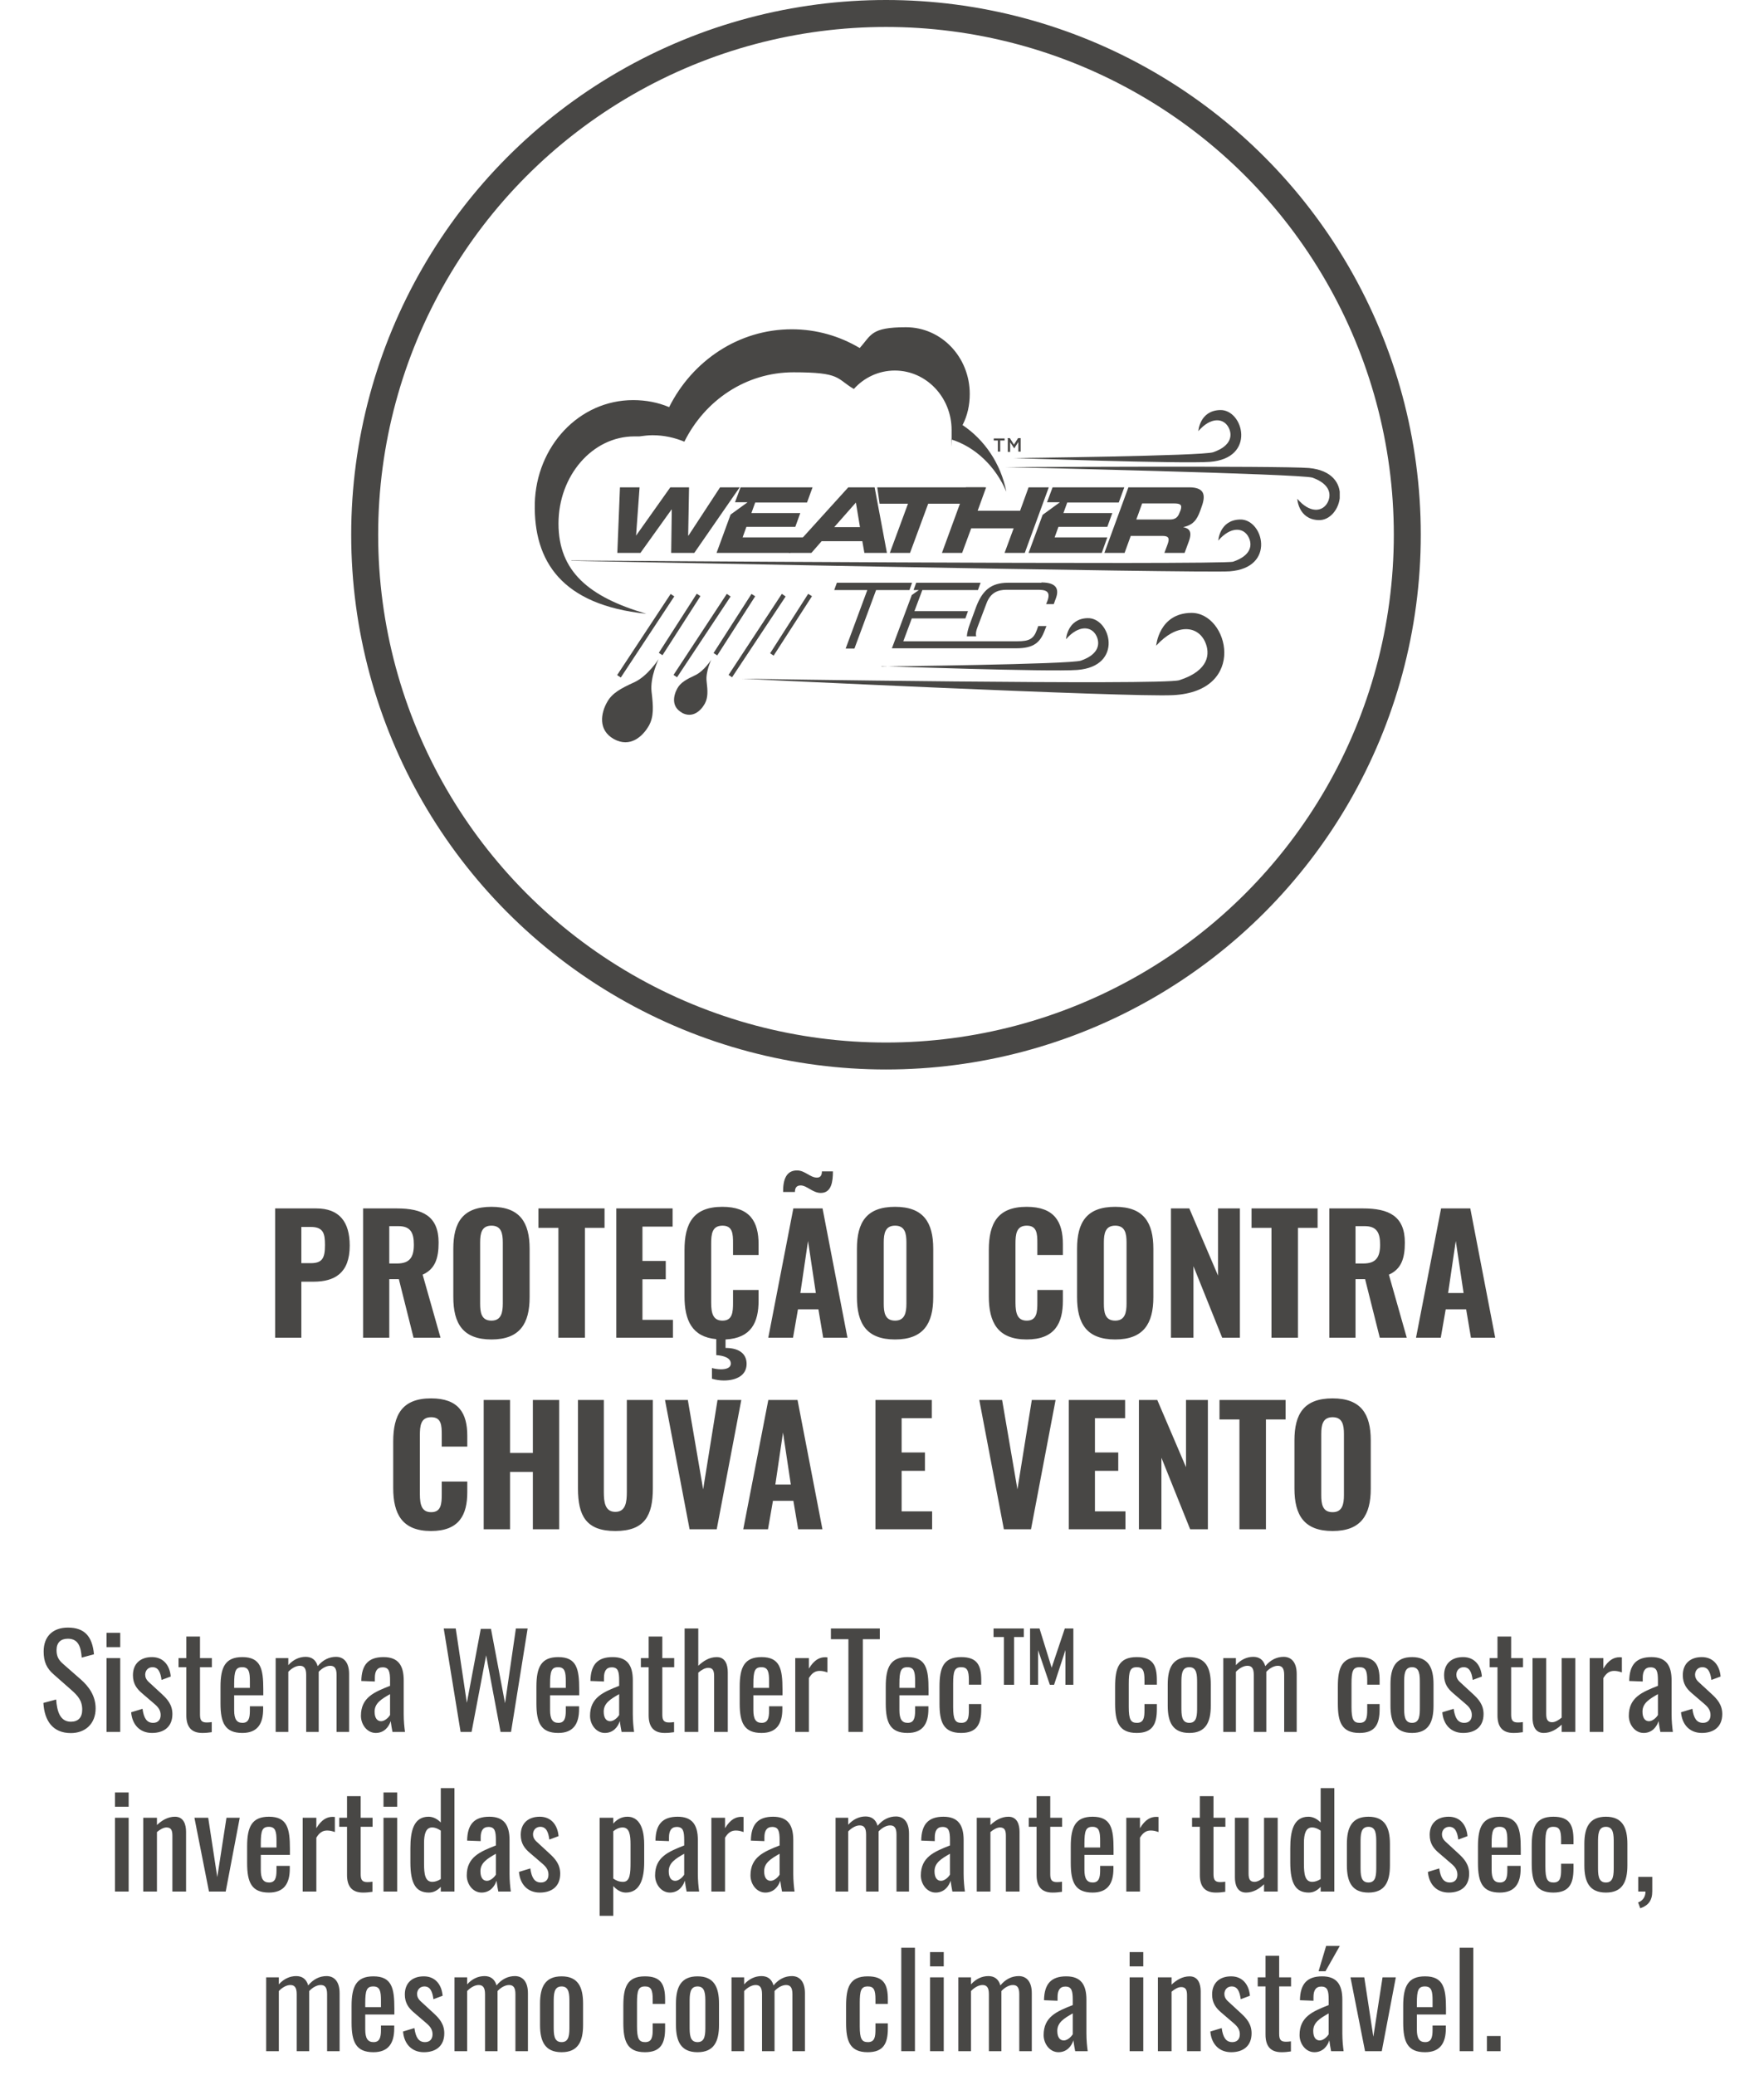
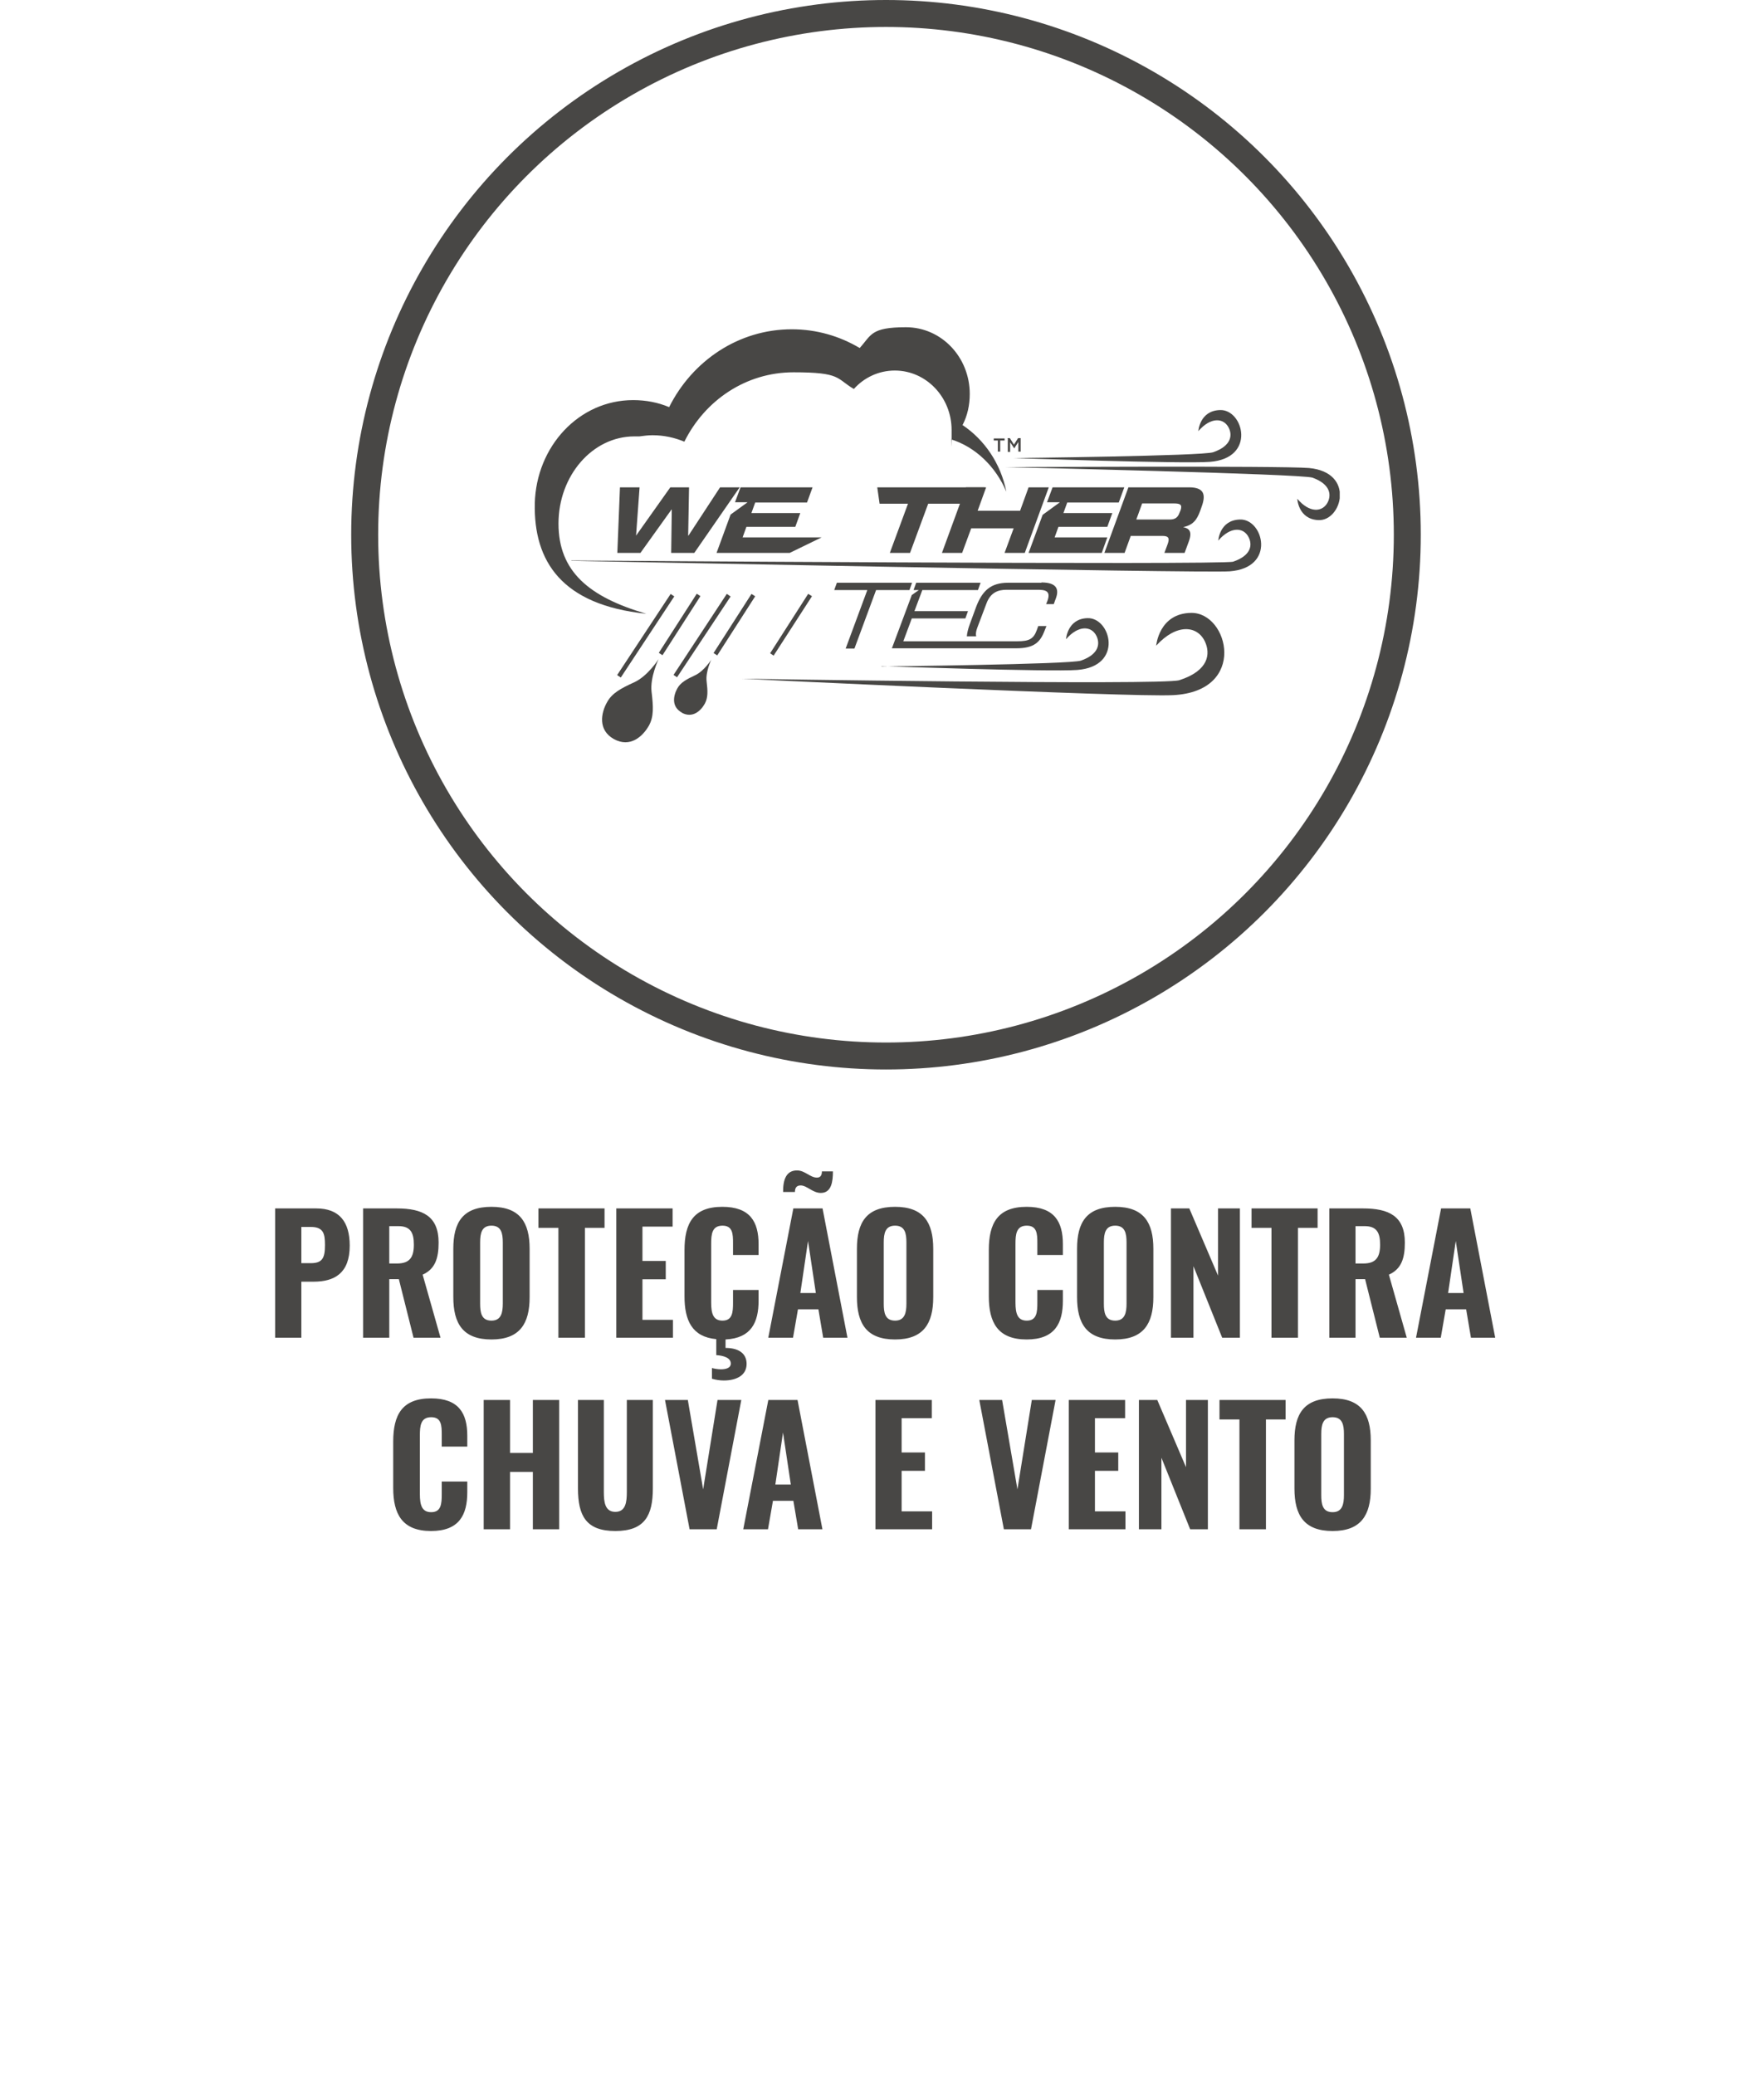
<svg xmlns="http://www.w3.org/2000/svg" width="221" height="260" viewBox="0 0 221 260" fill="none">
  <path d="M34.474 167.607V151.407H39.614C42.514 151.407 43.814 153.087 43.814 156.067C43.814 159.547 41.894 160.587 39.274 160.587H37.754V167.607H34.474ZM37.754 158.267H38.934C40.394 158.267 40.714 157.607 40.714 156.007C40.714 154.567 40.534 153.727 38.914 153.727H37.754V158.267ZM45.489 167.607V151.407H49.69C52.95 151.407 54.95 152.367 54.95 155.687C54.95 157.667 54.51 159.007 52.95 159.707L55.19 167.607H51.809L49.969 160.267H48.77V167.607H45.489ZM48.77 158.307H49.749C51.33 158.307 51.849 157.527 51.849 155.947C51.849 154.447 51.429 153.627 49.91 153.627H48.77V158.307ZM61.572 167.827C57.992 167.827 56.792 165.827 56.792 162.507V156.467C56.792 153.147 57.992 151.207 61.572 151.207C65.132 151.207 66.353 153.167 66.353 156.467V162.527C66.353 165.827 65.132 167.827 61.572 167.827ZM61.572 165.467C62.812 165.467 62.992 164.427 62.992 163.327V155.667C62.992 154.547 62.812 153.567 61.572 153.567C60.333 153.567 60.153 154.547 60.153 155.667V163.327C60.153 164.427 60.292 165.467 61.572 165.467ZM69.959 167.607V153.847H67.459V151.407H75.739V153.847H73.279V167.607H69.959ZM77.208 167.607V151.407H84.268V153.687H80.488V157.987H83.408V160.287H80.488V165.367H84.308V167.607H77.208ZM95.037 157.247H91.837V155.747C91.837 154.607 91.797 153.567 90.517 153.567C89.197 153.567 89.097 154.647 89.097 155.847V163.207C89.097 164.587 89.357 165.467 90.517 165.467C91.777 165.467 91.837 164.387 91.837 163.207V161.627H95.037V162.967C95.037 165.687 94.117 167.667 90.897 167.827V168.887C92.497 168.887 93.537 169.547 93.537 170.887C93.537 172.367 92.197 172.967 90.677 172.967C90.197 172.967 89.677 172.887 89.197 172.747V171.407C89.497 171.487 89.917 171.567 90.317 171.567C91.017 171.567 91.557 171.367 91.557 170.847C91.557 170.107 90.617 169.847 89.737 169.787V167.787C86.697 167.507 85.757 165.427 85.757 162.427V156.627C85.757 153.287 86.857 151.207 90.497 151.207C93.977 151.207 95.037 153.087 95.037 155.887V157.247ZM102.832 149.467C101.812 149.467 101.092 148.527 100.312 148.527C99.752 148.527 99.592 148.887 99.592 149.347H98.112C98.092 147.787 98.512 146.647 99.852 146.647C100.852 146.647 101.492 147.547 102.352 147.547C102.812 147.547 102.972 147.227 102.972 146.767H104.352C104.352 148.047 104.172 149.467 102.832 149.467ZM96.252 167.607L99.392 151.407H103.052L106.172 167.607H103.132L102.532 164.047H99.972L99.352 167.607H96.252ZM100.272 162.007H102.212L101.232 155.487L100.272 162.007ZM112.139 167.827C108.559 167.827 107.359 165.827 107.359 162.507V156.467C107.359 153.147 108.559 151.207 112.139 151.207C115.699 151.207 116.919 153.167 116.919 156.467V162.527C116.919 165.827 115.699 167.827 112.139 167.827ZM112.139 165.467C113.379 165.467 113.559 164.427 113.559 163.327V155.667C113.559 154.547 113.379 153.567 112.139 153.567C110.899 153.567 110.719 154.547 110.719 155.667V163.327C110.719 164.427 110.859 165.467 112.139 165.467ZM128.622 167.827C124.982 167.827 123.882 165.667 123.882 162.427V156.627C123.882 153.287 124.982 151.207 128.622 151.207C132.102 151.207 133.162 153.087 133.162 155.887V157.247H129.962V155.747C129.962 154.607 129.922 153.567 128.642 153.567C127.322 153.567 127.222 154.647 127.222 155.847V163.207C127.222 164.587 127.482 165.467 128.642 165.467C129.902 165.467 129.962 164.387 129.962 163.207V161.627H133.162V162.967C133.162 165.787 132.162 167.827 128.622 167.827ZM139.717 167.827C136.137 167.827 134.937 165.827 134.937 162.507V156.467C134.937 153.147 136.137 151.207 139.717 151.207C143.277 151.207 144.497 153.167 144.497 156.467V162.527C144.497 165.827 143.277 167.827 139.717 167.827ZM139.717 165.467C140.957 165.467 141.137 164.427 141.137 163.327V155.667C141.137 154.547 140.957 153.567 139.717 153.567C138.477 153.567 138.297 154.547 138.297 155.667V163.327C138.297 164.427 138.437 165.467 139.717 165.467ZM146.7 167.607V151.407H149L152.6 159.827V151.407H155.34V167.607H153.12L149.52 158.647V167.607H146.7ZM159.295 167.607V153.847H156.795V151.407H165.075V153.847H162.615V167.607H159.295ZM166.544 167.607V151.407H170.744C174.004 151.407 176.004 152.367 176.004 155.687C176.004 157.667 175.564 159.007 174.004 159.707L176.244 167.607H172.864L171.024 160.267H169.824V167.607H166.544ZM169.824 158.307H170.804C172.384 158.307 172.904 157.527 172.904 155.947C172.904 154.447 172.484 153.627 170.964 153.627H169.824V158.307ZM177.404 167.607L180.544 151.407H184.204L187.324 167.607H184.284L183.684 164.047H181.124L180.504 167.607H177.404ZM181.424 162.007H183.364L182.384 155.487L181.424 162.007ZM54.003 191.827C50.363 191.827 49.263 189.667 49.263 186.427V180.627C49.263 177.287 50.363 175.207 54.003 175.207C57.483 175.207 58.543 177.087 58.543 179.887V181.247H55.343V179.747C55.343 178.607 55.303 177.567 54.023 177.567C52.703 177.567 52.603 178.647 52.603 179.847V187.207C52.603 188.587 52.863 189.467 54.023 189.467C55.283 189.467 55.343 188.387 55.343 187.207V185.627H58.543V186.967C58.543 189.787 57.543 191.827 54.003 191.827ZM60.598 191.607V175.407H63.898V182.047H66.758V175.407H70.058V191.607H66.758V184.427H63.898V191.607H60.598ZM77.091 191.827C73.41 191.827 72.41 189.887 72.41 186.487V175.407H75.65V186.947C75.65 188.187 75.79 189.427 77.091 189.427C78.391 189.427 78.531 188.187 78.531 186.947V175.407H81.79V186.487C81.79 189.887 80.77 191.827 77.091 191.827ZM86.393 191.607L83.313 175.407H86.173L88.093 186.607L89.893 175.407H92.873L89.793 191.607H86.393ZM93.117 191.607L96.257 175.407H99.917L103.037 191.607H99.997L99.397 188.047H96.837L96.217 191.607H93.117ZM97.137 186.007H99.077L98.097 179.487L97.137 186.007ZM109.679 191.607V175.407H116.739V177.687H112.959V181.987H115.879V184.287H112.959V189.367H116.779V191.607H109.679ZM125.768 191.607L122.688 175.407H125.548L127.468 186.607L129.268 175.407H132.248L129.168 191.607H125.768ZM133.898 191.607V175.407H140.958V177.687H137.178V181.987H140.098V184.287H137.178V189.367H140.998V191.607H133.898ZM142.687 191.607V175.407H144.987L148.587 183.827V175.407H151.327V191.607H149.107L145.507 182.647V191.607H142.687ZM155.281 191.607V177.847H152.781V175.407H161.061V177.847H158.601V191.607H155.281ZM166.953 191.827C163.373 191.827 162.173 189.827 162.173 186.507V180.467C162.173 177.147 163.373 175.207 166.953 175.207C170.513 175.207 171.733 177.167 171.733 180.467V186.527C171.733 189.827 170.513 191.827 166.953 191.827ZM166.953 189.467C168.193 189.467 168.373 188.427 168.373 187.327V179.667C168.373 178.547 168.193 177.567 166.953 177.567C165.713 177.567 165.533 178.547 165.533 179.667V187.327C165.533 188.427 165.673 189.467 166.953 189.467Z" fill="#484745" />
  <circle cx="111" cy="67" r="65.311" stroke="#484745" stroke-width="3.378" />
-   <path d="M8.877 217.144C6.62 217.144 5.564 215.608 5.436 213.368L7.037 212.936C7.133 214.328 7.484 215.72 8.877 215.72C9.805 215.72 10.3 215.192 10.3 214.2C10.3 213.032 9.709 212.424 8.893 211.704L6.716 209.784C5.853 209.032 5.468 208.216 5.468 206.92C5.468 205.016 6.636 203.928 8.508 203.928C10.572 203.928 11.565 205 11.773 207.272L10.236 207.688C10.14 206.408 9.852 205.32 8.508 205.32C7.612 205.32 7.085 205.8 7.085 206.744C7.085 207.528 7.324 207.976 7.933 208.504L10.124 210.424C11.101 211.288 11.98 212.44 11.98 214.056C11.98 215.976 10.684 217.144 8.877 217.144ZM13.351 206.376V204.584H15.063V206.376H13.351ZM13.351 217V207.752H15.063V217H13.351ZM19.039 217.128C17.519 217.128 16.559 216.088 16.431 214.536L17.855 214.104C18.015 215.288 18.399 215.864 19.183 215.864C19.791 215.864 20.127 215.48 20.127 214.888C20.127 214.36 19.903 213.96 19.375 213.512L17.791 212.152C17.151 211.608 16.655 210.984 16.655 209.896C16.655 208.44 17.599 207.624 19.039 207.624C20.511 207.624 21.279 208.712 21.391 210.056L20.239 210.488C20.111 209.528 19.839 208.888 19.103 208.888C18.543 208.888 18.191 209.32 18.191 209.832C18.191 210.152 18.319 210.456 18.655 210.76L20.287 212.264C20.943 212.872 21.599 213.576 21.599 214.76C21.599 216.344 20.559 217.128 19.039 217.128ZM25.344 217.128C23.888 217.128 23.344 216.264 23.344 214.92V208.888H22.368V207.752H23.344V205.048H25.056V207.752H26.544V208.888H25.056V214.808C25.056 215.528 25.232 215.816 25.904 215.816C26.064 215.816 26.32 215.8 26.528 215.768V217.032C26.096 217.096 25.776 217.128 25.344 217.128ZM30.361 217.128C28.186 217.128 27.625 215.848 27.625 213.432V211.32C27.625 208.872 28.233 207.624 30.361 207.624C32.681 207.624 32.986 209.128 32.986 211.656V212.408H29.337V214.264C29.337 215.384 29.642 215.864 30.378 215.864C31.145 215.864 31.305 215.272 31.305 214.344V213.784H32.969V214.136C32.969 215.992 32.249 217.128 30.361 217.128ZM29.337 211.48H31.305V210.648C31.305 209.512 31.194 208.888 30.346 208.888C29.514 208.888 29.337 209.384 29.337 210.984V211.48ZM34.536 217V207.752H36.12V208.632C36.744 207.928 37.512 207.592 38.296 207.592C38.968 207.592 39.56 207.896 39.8 208.76C40.456 207.96 41.256 207.592 42.104 207.592C43 207.592 43.736 208.2 43.736 209.736V217H42.168V209.848C42.168 208.952 41.848 208.712 41.368 208.712C40.904 208.712 40.36 209 39.928 209.464V209.736V217H38.36V209.848C38.36 208.952 38.04 208.712 37.56 208.712C37.096 208.712 36.568 209 36.12 209.464V217H34.536ZM47.075 217.128C45.987 217.128 45.219 216.072 45.219 214.984C45.219 212.68 46.883 212.008 48.867 211.224V210.568C48.867 209.448 48.739 208.904 47.939 208.904C47.235 208.904 46.963 209.416 46.963 210.216V210.68L45.267 210.616C45.299 208.568 46.163 207.624 48.051 207.624C49.875 207.624 50.579 208.648 50.579 210.552V214.776C50.579 215.64 50.659 216.408 50.739 217H49.171C49.107 216.664 48.995 216.072 48.947 215.64C48.723 216.36 48.131 217.128 47.075 217.128ZM47.747 215.656C48.243 215.656 48.723 215.128 48.867 214.888V212.264C47.811 212.872 46.931 213.384 46.931 214.456C46.931 215.208 47.219 215.656 47.747 215.656ZM57.704 217L55.592 204.04H57.096L58.488 213.352L60.232 204.088H61.512L63.272 213.4L64.632 204.04H66.104L64.024 217H62.712L60.904 207.4L59.08 217H57.704ZM69.94 217.128C67.764 217.128 67.204 215.848 67.204 213.432V211.32C67.204 208.872 67.812 207.624 69.94 207.624C72.26 207.624 72.564 209.128 72.564 211.656V212.408H68.916V214.264C68.916 215.384 69.22 215.864 69.956 215.864C70.724 215.864 70.884 215.272 70.884 214.344V213.784H72.548V214.136C72.548 215.992 71.828 217.128 69.94 217.128ZM68.916 211.48H70.884V210.648C70.884 209.512 70.772 208.888 69.924 208.888C69.092 208.888 68.916 209.384 68.916 210.984V211.48ZM75.778 217.128C74.69 217.128 73.922 216.072 73.922 214.984C73.922 212.68 75.586 212.008 77.57 211.224V210.568C77.57 209.448 77.442 208.904 76.642 208.904C75.938 208.904 75.666 209.416 75.666 210.216V210.68L73.97 210.616C74.002 208.568 74.866 207.624 76.754 207.624C78.578 207.624 79.282 208.648 79.282 210.552V214.776C79.282 215.64 79.362 216.408 79.442 217H77.874C77.81 216.664 77.698 216.072 77.65 215.64C77.426 216.36 76.834 217.128 75.778 217.128ZM76.45 215.656C76.946 215.656 77.426 215.128 77.57 214.888V212.264C76.514 212.872 75.634 213.384 75.634 214.456C75.634 215.208 75.922 215.656 76.45 215.656ZM83.266 217.128C81.809 217.128 81.266 216.264 81.266 214.92V208.888H80.29V207.752H81.266V205.048H82.978V207.752H84.466V208.888H82.978V214.808C82.978 215.528 83.153 215.816 83.826 215.816C83.986 215.816 84.242 215.8 84.45 215.768V217.032C84.017 217.096 83.698 217.128 83.266 217.128ZM85.771 217V204.04H87.483V208.712C88.107 208.12 88.859 207.624 89.803 207.624C90.891 207.624 91.179 208.616 91.179 209.512V217H89.467V210.008C89.467 209.352 89.323 208.968 88.731 208.968C88.331 208.968 87.867 209.24 87.483 209.576V217H85.771ZM95.408 217.128C93.232 217.128 92.672 215.848 92.672 213.432V211.32C92.672 208.872 93.28 207.624 95.408 207.624C97.728 207.624 98.032 209.128 98.032 211.656V212.408H94.384V214.264C94.384 215.384 94.688 215.864 95.424 215.864C96.192 215.864 96.352 215.272 96.352 214.344V213.784H98.016V214.136C98.016 215.992 97.296 217.128 95.408 217.128ZM94.384 211.48H96.352V210.648C96.352 209.512 96.24 208.888 95.392 208.888C94.56 208.888 94.384 209.384 94.384 210.984V211.48ZM99.631 217V207.752H101.343V209.064C102.015 207.944 102.703 207.64 103.391 207.64C103.471 207.64 103.535 207.64 103.663 207.656V209.544C103.407 209.448 103.055 209.352 102.719 209.352C102.191 209.352 101.775 209.544 101.343 210.248V217H99.631ZM106.291 217V205.384H104.099V204.04H110.227V205.384H108.099V217H106.291ZM113.705 217.128C111.529 217.128 110.969 215.848 110.969 213.432V211.32C110.969 208.872 111.577 207.624 113.705 207.624C116.025 207.624 116.329 209.128 116.329 211.656V212.408H112.681V214.264C112.681 215.384 112.985 215.864 113.721 215.864C114.489 215.864 114.649 215.272 114.649 214.344V213.784H116.313V214.136C116.313 215.992 115.593 217.128 113.705 217.128ZM112.681 211.48H114.649V210.648C114.649 209.512 114.537 208.888 113.689 208.888C112.857 208.888 112.681 209.384 112.681 210.984V211.48ZM120.408 217.128C118.136 217.128 117.704 215.672 117.704 213.448V211.32C117.704 209 118.168 207.624 120.408 207.624C122.424 207.624 122.936 208.632 122.936 210.536V211.08H121.384V210.52C121.384 209.32 121.176 208.888 120.424 208.888C119.576 208.888 119.416 209.4 119.416 210.968V213.88C119.416 215.464 119.672 215.864 120.44 215.864C121.288 215.864 121.384 215.208 121.384 214.264V213.512H122.936V214.152C122.936 216.024 122.392 217.128 120.408 217.128ZM125.77 211.096V205.112H124.474V204.04H128.266V205.112H127.05V211.096H125.77ZM129.05 211.096V204.04H130.234L131.754 208.952L133.402 204.04H134.474V211.096H133.482V206.744L132.058 211.096H131.53L130.058 206.76V211.096H129.05ZM142.408 217.128C140.136 217.128 139.704 215.672 139.704 213.448V211.32C139.704 209 140.168 207.624 142.408 207.624C144.424 207.624 144.936 208.632 144.936 210.536V211.08H143.384V210.52C143.384 209.32 143.176 208.888 142.424 208.888C141.576 208.888 141.416 209.4 141.416 210.968V213.88C141.416 215.464 141.672 215.864 142.44 215.864C143.288 215.864 143.384 215.208 143.384 214.264V213.512H144.936V214.152C144.936 216.024 144.392 217.128 142.408 217.128ZM149.002 217.128C146.938 217.128 146.298 215.8 146.298 213.72V211.032C146.298 208.952 146.938 207.624 149.002 207.624C151.05 207.624 151.69 208.952 151.69 211.032V213.72C151.69 215.8 151.05 217.128 149.002 217.128ZM149.002 215.864C149.978 215.864 149.978 214.872 149.978 213.832V210.936C149.978 209.896 149.978 208.888 149.002 208.888C148.01 208.888 148.01 209.896 148.01 210.936V213.832C148.01 214.872 148.01 215.864 149.002 215.864ZM153.255 217V207.752H154.839V208.632C155.463 207.928 156.231 207.592 157.015 207.592C157.687 207.592 158.279 207.896 158.519 208.76C159.175 207.96 159.975 207.592 160.823 207.592C161.719 207.592 162.455 208.2 162.455 209.736V217H160.887V209.848C160.887 208.952 160.567 208.712 160.087 208.712C159.623 208.712 159.079 209 158.647 209.464V209.736V217H157.079V209.848C157.079 208.952 156.759 208.712 156.279 208.712C155.815 208.712 155.287 209 154.839 209.464V217H153.255ZM170.314 217.128C168.042 217.128 167.61 215.672 167.61 213.448V211.32C167.61 209 168.074 207.624 170.314 207.624C172.33 207.624 172.842 208.632 172.842 210.536V211.08H171.29V210.52C171.29 209.32 171.082 208.888 170.33 208.888C169.482 208.888 169.322 209.4 169.322 210.968V213.88C169.322 215.464 169.578 215.864 170.346 215.864C171.194 215.864 171.29 215.208 171.29 214.264V213.512H172.842V214.152C172.842 216.024 172.298 217.128 170.314 217.128ZM176.908 217.128C174.844 217.128 174.204 215.8 174.204 213.72V211.032C174.204 208.952 174.844 207.624 176.908 207.624C178.956 207.624 179.596 208.952 179.596 211.032V213.72C179.596 215.8 178.956 217.128 176.908 217.128ZM176.908 215.864C177.884 215.864 177.884 214.872 177.884 213.832V210.936C177.884 209.896 177.884 208.888 176.908 208.888C175.916 208.888 175.916 209.896 175.916 210.936V213.832C175.916 214.872 175.916 215.864 176.908 215.864ZM183.305 217.128C181.785 217.128 180.825 216.088 180.697 214.536L182.121 214.104C182.281 215.288 182.665 215.864 183.449 215.864C184.057 215.864 184.393 215.48 184.393 214.888C184.393 214.36 184.169 213.96 183.641 213.512L182.057 212.152C181.417 211.608 180.921 210.984 180.921 209.896C180.921 208.44 181.865 207.624 183.305 207.624C184.777 207.624 185.545 208.712 185.657 210.056L184.505 210.488C184.377 209.528 184.105 208.888 183.369 208.888C182.809 208.888 182.457 209.32 182.457 209.832C182.457 210.152 182.585 210.456 182.921 210.76L184.553 212.264C185.209 212.872 185.865 213.576 185.865 214.76C185.865 216.344 184.825 217.128 183.305 217.128ZM189.609 217.128C188.153 217.128 187.609 216.264 187.609 214.92V208.888H186.633V207.752H187.609V205.048H189.321V207.752H190.809V208.888H189.321V214.808C189.321 215.528 189.497 215.816 190.169 215.816C190.329 215.816 190.585 215.8 190.793 215.768V217.032C190.361 217.096 190.041 217.128 189.609 217.128ZM193.395 217.128C192.291 217.128 192.003 216.136 192.003 215.24V207.752H193.715V214.728C193.715 215.384 193.859 215.784 194.451 215.784C194.835 215.784 195.267 215.528 195.651 215.208V207.752H197.363V217H195.651V216.088C195.043 216.664 194.291 217.128 193.395 217.128ZM199.162 217V207.752H200.874V209.064C201.546 207.944 202.234 207.64 202.922 207.64C203.002 207.64 203.066 207.64 203.194 207.656V209.544C202.938 209.448 202.586 209.352 202.25 209.352C201.722 209.352 201.306 209.544 200.874 210.248V217H199.162ZM205.919 217.128C204.831 217.128 204.063 216.072 204.063 214.984C204.063 212.68 205.727 212.008 207.711 211.224V210.568C207.711 209.448 207.583 208.904 206.783 208.904C206.079 208.904 205.807 209.416 205.807 210.216V210.68L204.111 210.616C204.143 208.568 205.007 207.624 206.895 207.624C208.719 207.624 209.423 208.648 209.423 210.552V214.776C209.423 215.64 209.503 216.408 209.583 217H208.015C207.951 216.664 207.839 216.072 207.791 215.64C207.567 216.36 206.975 217.128 205.919 217.128ZM206.591 215.656C207.087 215.656 207.567 215.128 207.711 214.888V212.264C206.655 212.872 205.775 213.384 205.775 214.456C205.775 215.208 206.063 215.656 206.591 215.656ZM213.211 217.128C211.691 217.128 210.731 216.088 210.603 214.536L212.027 214.104C212.187 215.288 212.571 215.864 213.355 215.864C213.963 215.864 214.299 215.48 214.299 214.888C214.299 214.36 214.075 213.96 213.547 213.512L211.963 212.152C211.323 211.608 210.827 210.984 210.827 209.896C210.827 208.44 211.771 207.624 213.211 207.624C214.683 207.624 215.451 208.712 215.563 210.056L214.411 210.488C214.283 209.528 214.011 208.888 213.275 208.888C212.715 208.888 212.363 209.32 212.363 209.832C212.363 210.152 212.491 210.456 212.827 210.76L214.459 212.264C215.115 212.872 215.771 213.576 215.771 214.76C215.771 216.344 214.731 217.128 213.211 217.128ZM14.406 226.376V224.584H16.118V226.376H14.406ZM14.406 237V227.752H16.118V237H14.406ZM17.95 237V227.752H19.662V228.664C20.27 228.088 21.022 227.624 21.918 227.624C23.022 227.624 23.31 228.616 23.31 229.512V237H21.598V230.008C21.598 229.352 21.454 228.968 20.862 228.968C20.478 228.968 20.046 229.224 19.662 229.544V237H17.95ZM26.181 237L24.357 227.752H26.085L27.221 235.192L28.373 227.752H30.037L28.277 237H26.181ZM33.697 237.128C31.521 237.128 30.961 235.848 30.961 233.432V231.32C30.961 228.872 31.569 227.624 33.697 227.624C36.017 227.624 36.321 229.128 36.321 231.656V232.408H32.673V234.264C32.673 235.384 32.977 235.864 33.713 235.864C34.481 235.864 34.641 235.272 34.641 234.344V233.784H36.305V234.136C36.305 235.992 35.585 237.128 33.697 237.128ZM32.673 231.48H34.641V230.648C34.641 229.512 34.529 228.888 33.681 228.888C32.849 228.888 32.673 229.384 32.673 230.984V231.48ZM37.92 237V227.752H39.632V229.064C40.304 227.944 40.992 227.64 41.68 227.64C41.76 227.64 41.824 227.64 41.952 227.656V229.544C41.696 229.448 41.344 229.352 41.008 229.352C40.48 229.352 40.064 229.544 39.632 230.248V237H37.92ZM45.476 237.128C44.02 237.128 43.476 236.264 43.476 234.92V228.888H42.5V227.752H43.476V225.048H45.188V227.752H46.676V228.888H45.188V234.808C45.188 235.528 45.364 235.816 46.036 235.816C46.196 235.816 46.452 235.8 46.66 235.768V237.032C46.228 237.096 45.908 237.128 45.476 237.128ZM48.046 226.376V224.584H49.758V226.376H48.046ZM48.046 237V227.752H49.758V237H48.046ZM53.735 237.128C52.167 237.128 51.415 236.104 51.415 233.368V231.576C51.415 229.464 51.799 227.624 53.687 227.624C54.311 227.624 54.823 227.944 55.223 228.344V224.04H56.935V237H55.223V236.408C54.823 236.84 54.343 237.128 53.735 237.128ZM54.167 235.784C54.487 235.784 54.855 235.672 55.223 235.432V229.368C54.919 229.16 54.551 228.968 54.135 228.968C53.335 228.968 53.127 229.848 53.127 230.904V233.512C53.127 234.808 53.255 235.784 54.167 235.784ZM60.333 237.128C59.245 237.128 58.477 236.072 58.477 234.984C58.477 232.68 60.141 232.008 62.125 231.224V230.568C62.125 229.448 61.997 228.904 61.197 228.904C60.493 228.904 60.221 229.416 60.221 230.216V230.68L58.525 230.616C58.557 228.568 59.421 227.624 61.309 227.624C63.133 227.624 63.837 228.648 63.837 230.552V234.776C63.837 235.64 63.917 236.408 63.997 237H62.429C62.365 236.664 62.253 236.072 62.205 235.64C61.981 236.36 61.389 237.128 60.333 237.128ZM61.005 235.656C61.501 235.656 61.981 235.128 62.125 234.888V232.264C61.069 232.872 60.189 233.384 60.189 234.456C60.189 235.208 60.477 235.656 61.005 235.656ZM67.625 237.128C66.105 237.128 65.145 236.088 65.017 234.536L66.441 234.104C66.601 235.288 66.985 235.864 67.769 235.864C68.377 235.864 68.713 235.48 68.713 234.888C68.713 234.36 68.489 233.96 67.961 233.512L66.377 232.152C65.737 231.608 65.241 230.984 65.241 229.896C65.241 228.44 66.185 227.624 67.625 227.624C69.097 227.624 69.865 228.712 69.977 230.056L68.825 230.488C68.697 229.528 68.425 228.888 67.689 228.888C67.129 228.888 66.777 229.32 66.777 229.832C66.777 230.152 66.905 230.456 67.241 230.76L68.873 232.264C69.529 232.872 70.185 233.576 70.185 234.76C70.185 236.344 69.145 237.128 67.625 237.128ZM75.122 240.04V227.752H76.834V228.488C77.234 228.024 77.81 227.624 78.594 227.624C80.53 227.624 80.706 229.992 80.706 231.096V233.336C80.706 235.304 80.226 237.128 78.402 237.128C77.746 237.128 77.234 236.744 76.834 236.312V240.04H75.122ZM78.066 235.784C78.946 235.784 78.994 234.696 78.994 233.336V231.096C78.994 229.944 78.882 228.968 78.002 228.968C77.554 228.968 77.138 229.192 76.834 229.448V235.368C77.154 235.608 77.554 235.784 78.066 235.784ZM83.926 237.128C82.838 237.128 82.07 236.072 82.07 234.984C82.07 232.68 83.734 232.008 85.718 231.224V230.568C85.718 229.448 85.59 228.904 84.79 228.904C84.086 228.904 83.814 229.416 83.814 230.216V230.68L82.118 230.616C82.15 228.568 83.014 227.624 84.902 227.624C86.726 227.624 87.43 228.648 87.43 230.552V234.776C87.43 235.64 87.51 236.408 87.59 237H86.022C85.958 236.664 85.846 236.072 85.798 235.64C85.574 236.36 84.982 237.128 83.926 237.128ZM84.598 235.656C85.094 235.656 85.574 235.128 85.718 234.888V232.264C84.662 232.872 83.782 233.384 83.782 234.456C83.782 235.208 84.07 235.656 84.598 235.656ZM89.123 237V227.752H90.835V229.064C91.507 227.944 92.195 227.64 92.883 227.64C92.963 227.64 93.027 227.64 93.155 227.656V229.544C92.899 229.448 92.547 229.352 92.211 229.352C91.683 229.352 91.267 229.544 90.835 230.248V237H89.123ZM95.88 237.128C94.792 237.128 94.024 236.072 94.024 234.984C94.024 232.68 95.688 232.008 97.672 231.224V230.568C97.672 229.448 97.544 228.904 96.744 228.904C96.04 228.904 95.768 229.416 95.768 230.216V230.68L94.072 230.616C94.104 228.568 94.968 227.624 96.856 227.624C98.68 227.624 99.384 228.648 99.384 230.552V234.776C99.384 235.64 99.464 236.408 99.544 237H97.976C97.912 236.664 97.8 236.072 97.752 235.64C97.528 236.36 96.936 237.128 95.88 237.128ZM96.552 235.656C97.048 235.656 97.528 235.128 97.672 234.888V232.264C96.616 232.872 95.736 233.384 95.736 234.456C95.736 235.208 96.024 235.656 96.552 235.656ZM104.684 237V227.752H106.268V228.632C106.892 227.928 107.66 227.592 108.444 227.592C109.116 227.592 109.708 227.896 109.948 228.76C110.604 227.96 111.404 227.592 112.252 227.592C113.148 227.592 113.884 228.2 113.884 229.736V237H112.316V229.848C112.316 228.952 111.996 228.712 111.516 228.712C111.052 228.712 110.508 229 110.076 229.464V229.736V237H108.508V229.848C108.508 228.952 108.188 228.712 107.708 228.712C107.244 228.712 106.716 229 106.268 229.464V237H104.684ZM117.223 237.128C116.135 237.128 115.367 236.072 115.367 234.984C115.367 232.68 117.031 232.008 119.015 231.224V230.568C119.015 229.448 118.887 228.904 118.087 228.904C117.383 228.904 117.111 229.416 117.111 230.216V230.68L115.415 230.616C115.447 228.568 116.311 227.624 118.199 227.624C120.023 227.624 120.727 228.648 120.727 230.552V234.776C120.727 235.64 120.807 236.408 120.887 237H119.319C119.255 236.664 119.143 236.072 119.095 235.64C118.871 236.36 118.279 237.128 117.223 237.128ZM117.895 235.656C118.391 235.656 118.871 235.128 119.015 234.888V232.264C117.959 232.872 117.079 233.384 117.079 234.456C117.079 235.208 117.367 235.656 117.895 235.656ZM122.372 237V227.752H124.084V228.664C124.692 228.088 125.444 227.624 126.34 227.624C127.444 227.624 127.732 228.616 127.732 229.512V237H126.02V230.008C126.02 229.352 125.876 228.968 125.284 228.968C124.9 228.968 124.468 229.224 124.084 229.544V237H122.372ZM131.867 237.128C130.411 237.128 129.867 236.264 129.867 234.92V228.888H128.891V227.752H129.867V225.048H131.579V227.752H133.067V228.888H131.579V234.808C131.579 235.528 131.755 235.816 132.427 235.816C132.587 235.816 132.843 235.8 133.051 235.768V237.032C132.619 237.096 132.299 237.128 131.867 237.128ZM136.885 237.128C134.709 237.128 134.149 235.848 134.149 233.432V231.32C134.149 228.872 134.757 227.624 136.885 227.624C139.205 227.624 139.509 229.128 139.509 231.656V232.408H135.861V234.264C135.861 235.384 136.165 235.864 136.901 235.864C137.669 235.864 137.829 235.272 137.829 234.344V233.784H139.493V234.136C139.493 235.992 138.773 237.128 136.885 237.128ZM135.861 231.48H137.829V230.648C137.829 229.512 137.717 228.888 136.869 228.888C136.037 228.888 135.861 229.384 135.861 230.984V231.48ZM141.107 237V227.752H142.819V229.064C143.491 227.944 144.179 227.64 144.867 227.64C144.947 227.64 145.011 227.64 145.139 227.656V229.544C144.883 229.448 144.531 229.352 144.195 229.352C143.667 229.352 143.251 229.544 142.819 230.248V237H141.107ZM152.32 237.128C150.864 237.128 150.32 236.264 150.32 234.92V228.888H149.344V227.752H150.32V225.048H152.032V227.752H153.52V228.888H152.032V234.808C152.032 235.528 152.208 235.816 152.88 235.816C153.04 235.816 153.296 235.8 153.504 235.768V237.032C153.072 237.096 152.752 237.128 152.32 237.128ZM156.106 237.128C155.002 237.128 154.714 236.136 154.714 235.24V227.752H156.426V234.728C156.426 235.384 156.57 235.784 157.162 235.784C157.546 235.784 157.978 235.528 158.362 235.208V227.752H160.074V237H158.362V236.088C157.754 236.664 157.002 237.128 156.106 237.128ZM163.969 237.128C162.401 237.128 161.649 236.104 161.649 233.368V231.576C161.649 229.464 162.033 227.624 163.921 227.624C164.545 227.624 165.057 227.944 165.457 228.344V224.04H167.169V237H165.457V236.408C165.057 236.84 164.577 237.128 163.969 237.128ZM164.401 235.784C164.721 235.784 165.089 235.672 165.457 235.432V229.368C165.153 229.16 164.785 228.968 164.369 228.968C163.569 228.968 163.361 229.848 163.361 230.904V233.512C163.361 234.808 163.489 235.784 164.401 235.784ZM171.447 237.128C169.383 237.128 168.743 235.8 168.743 233.72V231.032C168.743 228.952 169.383 227.624 171.447 227.624C173.495 227.624 174.135 228.952 174.135 231.032V233.72C174.135 235.8 173.495 237.128 171.447 237.128ZM171.447 235.864C172.423 235.864 172.423 234.872 172.423 233.832V230.936C172.423 229.896 172.423 228.888 171.447 228.888C170.455 228.888 170.455 229.896 170.455 230.936V233.832C170.455 234.872 170.455 235.864 171.447 235.864ZM181.5 237.128C179.98 237.128 179.02 236.088 178.892 234.536L180.316 234.104C180.476 235.288 180.86 235.864 181.644 235.864C182.252 235.864 182.588 235.48 182.588 234.888C182.588 234.36 182.364 233.96 181.836 233.512L180.252 232.152C179.612 231.608 179.116 230.984 179.116 229.896C179.116 228.44 180.06 227.624 181.5 227.624C182.972 227.624 183.74 228.712 183.852 230.056L182.7 230.488C182.572 229.528 182.3 228.888 181.564 228.888C181.004 228.888 180.652 229.32 180.652 229.832C180.652 230.152 180.78 230.456 181.116 230.76L182.748 232.264C183.404 232.872 184.06 233.576 184.06 234.76C184.06 236.344 183.02 237.128 181.5 237.128ZM187.901 237.128C185.725 237.128 185.165 235.848 185.165 233.432V231.32C185.165 228.872 185.773 227.624 187.901 227.624C190.221 227.624 190.525 229.128 190.525 231.656V232.408H186.877V234.264C186.877 235.384 187.181 235.864 187.917 235.864C188.685 235.864 188.845 235.272 188.845 234.344V233.784H190.509V234.136C190.509 235.992 189.789 237.128 187.901 237.128ZM186.877 231.48H188.845V230.648C188.845 229.512 188.733 228.888 187.885 228.888C187.053 228.888 186.877 229.384 186.877 230.984V231.48ZM194.603 237.128C192.331 237.128 191.899 235.672 191.899 233.448V231.32C191.899 229 192.363 227.624 194.603 227.624C196.619 227.624 197.131 228.632 197.131 230.536V231.08H195.579V230.52C195.579 229.32 195.371 228.888 194.619 228.888C193.771 228.888 193.611 229.4 193.611 230.968V233.88C193.611 235.464 193.867 235.864 194.635 235.864C195.483 235.864 195.579 235.208 195.579 234.264V233.512H197.131V234.152C197.131 236.024 196.587 237.128 194.603 237.128ZM201.197 237.128C199.133 237.128 198.493 235.8 198.493 233.72V231.032C198.493 228.952 199.133 227.624 201.197 227.624C203.245 227.624 203.885 228.952 203.885 231.032V233.72C203.885 235.8 203.245 237.128 201.197 237.128ZM201.197 235.864C202.173 235.864 202.173 234.872 202.173 233.832V230.936C202.173 229.896 202.173 228.888 201.197 228.888C200.205 228.888 200.205 229.896 200.205 230.936V233.832C200.205 234.872 200.205 235.864 201.197 235.864ZM205.498 239.096L205.226 238.36C205.802 238.168 206.154 237.656 206.154 237H205.242V235.16H207.002V236.968C207.002 238.104 206.522 238.744 205.498 239.096ZM33.348 257V247.752H34.932V248.632C35.556 247.928 36.324 247.592 37.108 247.592C37.78 247.592 38.372 247.896 38.612 248.76C39.268 247.96 40.068 247.592 40.916 247.592C41.812 247.592 42.548 248.2 42.548 249.736V257H40.98V249.848C40.98 248.952 40.66 248.712 40.18 248.712C39.716 248.712 39.172 249 38.74 249.464V249.736V257H37.172V249.848C37.172 248.952 36.852 248.712 36.372 248.712C35.908 248.712 35.38 249 34.932 249.464V257H33.348ZM46.783 257.128C44.607 257.128 44.047 255.848 44.047 253.432V251.32C44.047 248.872 44.655 247.624 46.783 247.624C49.103 247.624 49.407 249.128 49.407 251.656V252.408H45.759V254.264C45.759 255.384 46.063 255.864 46.799 255.864C47.567 255.864 47.727 255.272 47.727 254.344V253.784H49.391V254.136C49.391 255.992 48.671 257.128 46.783 257.128ZM45.759 251.48H47.727V250.648C47.727 249.512 47.615 248.888 46.767 248.888C45.935 248.888 45.759 249.384 45.759 250.984V251.48ZM53.102 257.128C51.582 257.128 50.622 256.088 50.494 254.536L51.918 254.104C52.078 255.288 52.462 255.864 53.246 255.864C53.854 255.864 54.19 255.48 54.19 254.888C54.19 254.36 53.966 253.96 53.438 253.512L51.854 252.152C51.214 251.608 50.718 250.984 50.718 249.896C50.718 248.44 51.662 247.624 53.102 247.624C54.574 247.624 55.342 248.712 55.454 250.056L54.302 250.488C54.174 249.528 53.902 248.888 53.166 248.888C52.606 248.888 52.254 249.32 52.254 249.832C52.254 250.152 52.382 250.456 52.718 250.76L54.35 252.264C55.006 252.872 55.662 253.576 55.662 254.76C55.662 256.344 54.622 257.128 53.102 257.128ZM56.942 257V247.752H58.526V248.632C59.15 247.928 59.918 247.592 60.702 247.592C61.374 247.592 61.966 247.896 62.206 248.76C62.862 247.96 63.662 247.592 64.51 247.592C65.406 247.592 66.142 248.2 66.142 249.736V257H64.574V249.848C64.574 248.952 64.254 248.712 63.774 248.712C63.31 248.712 62.766 249 62.334 249.464V249.736V257H60.766V249.848C60.766 248.952 60.446 248.712 59.966 248.712C59.502 248.712 58.974 249 58.526 249.464V257H56.942ZM70.361 257.128C68.297 257.128 67.657 255.8 67.657 253.72V251.032C67.657 248.952 68.297 247.624 70.361 247.624C72.409 247.624 73.049 248.952 73.049 251.032V253.72C73.049 255.8 72.409 257.128 70.361 257.128ZM70.361 255.864C71.337 255.864 71.337 254.872 71.337 253.832V250.936C71.337 249.896 71.337 248.888 70.361 248.888C69.369 248.888 69.369 249.896 69.369 250.936V253.832C69.369 254.872 69.369 255.864 70.361 255.864ZM80.798 257.128C78.526 257.128 78.094 255.672 78.094 253.448V251.32C78.094 249 78.558 247.624 80.798 247.624C82.814 247.624 83.326 248.632 83.326 250.536V251.08H81.774V250.52C81.774 249.32 81.566 248.888 80.814 248.888C79.966 248.888 79.806 249.4 79.806 250.968V253.88C79.806 255.464 80.062 255.864 80.83 255.864C81.678 255.864 81.774 255.208 81.774 254.264V253.512H83.326V254.152C83.326 256.024 82.782 257.128 80.798 257.128ZM87.392 257.128C85.328 257.128 84.688 255.8 84.688 253.72V251.032C84.688 248.952 85.328 247.624 87.392 247.624C89.44 247.624 90.08 248.952 90.08 251.032V253.72C90.08 255.8 89.44 257.128 87.392 257.128ZM87.392 255.864C88.368 255.864 88.368 254.872 88.368 253.832V250.936C88.368 249.896 88.368 248.888 87.392 248.888C86.4 248.888 86.4 249.896 86.4 250.936V253.832C86.4 254.872 86.4 255.864 87.392 255.864ZM91.645 257V247.752H93.229V248.632C93.853 247.928 94.621 247.592 95.405 247.592C96.077 247.592 96.669 247.896 96.909 248.76C97.565 247.96 98.365 247.592 99.213 247.592C100.109 247.592 100.845 248.2 100.845 249.736V257H99.277V249.848C99.277 248.952 98.957 248.712 98.477 248.712C98.013 248.712 97.469 249 97.037 249.464V249.736V257H95.469V249.848C95.469 248.952 95.149 248.712 94.669 248.712C94.205 248.712 93.677 249 93.229 249.464V257H91.645ZM108.705 257.128C106.433 257.128 106.001 255.672 106.001 253.448V251.32C106.001 249 106.465 247.624 108.705 247.624C110.721 247.624 111.233 248.632 111.233 250.536V251.08H109.681V250.52C109.681 249.32 109.473 248.888 108.721 248.888C107.873 248.888 107.713 249.4 107.713 250.968V253.88C107.713 255.464 107.969 255.864 108.737 255.864C109.585 255.864 109.681 255.208 109.681 254.264V253.512H111.233V254.152C111.233 256.024 110.689 257.128 108.705 257.128ZM112.915 257V244.04H114.627V257H112.915ZM116.523 246.376V244.584H118.235V246.376H116.523ZM116.523 257V247.752H118.235V257H116.523ZM120.067 257V247.752H121.651V248.632C122.275 247.928 123.043 247.592 123.827 247.592C124.499 247.592 125.091 247.896 125.331 248.76C125.987 247.96 126.787 247.592 127.635 247.592C128.531 247.592 129.267 248.2 129.267 249.736V257H127.699V249.848C127.699 248.952 127.379 248.712 126.899 248.712C126.435 248.712 125.891 249 125.459 249.464V249.736V257H123.891V249.848C123.891 248.952 123.571 248.712 123.091 248.712C122.627 248.712 122.099 249 121.651 249.464V257H120.067ZM132.606 257.128C131.518 257.128 130.75 256.072 130.75 254.984C130.75 252.68 132.414 252.008 134.398 251.224V250.568C134.398 249.448 134.27 248.904 133.47 248.904C132.766 248.904 132.494 249.416 132.494 250.216V250.68L130.798 250.616C130.83 248.568 131.694 247.624 133.582 247.624C135.406 247.624 136.11 248.648 136.11 250.552V254.776C136.11 255.64 136.19 256.408 136.27 257H134.702C134.638 256.664 134.526 256.072 134.478 255.64C134.254 256.36 133.662 257.128 132.606 257.128ZM133.278 255.656C133.774 255.656 134.254 255.128 134.398 254.888V252.264C133.342 252.872 132.462 253.384 132.462 254.456C132.462 255.208 132.75 255.656 133.278 255.656ZM141.523 246.376V244.584H143.235V246.376H141.523ZM141.523 257V247.752H143.235V257H141.523ZM145.067 257V247.752H146.779V248.664C147.387 248.088 148.139 247.624 149.035 247.624C150.139 247.624 150.427 248.616 150.427 249.512V257H148.715V250.008C148.715 249.352 148.571 248.968 147.979 248.968C147.595 248.968 147.163 249.224 146.779 249.544V257H145.067ZM154.242 257.128C152.722 257.128 151.762 256.088 151.634 254.536L153.058 254.104C153.218 255.288 153.602 255.864 154.386 255.864C154.994 255.864 155.33 255.48 155.33 254.888C155.33 254.36 155.106 253.96 154.578 253.512L152.994 252.152C152.354 251.608 151.858 250.984 151.858 249.896C151.858 248.44 152.802 247.624 154.242 247.624C155.714 247.624 156.482 248.712 156.594 250.056L155.442 250.488C155.314 249.528 155.042 248.888 154.306 248.888C153.746 248.888 153.394 249.32 153.394 249.832C153.394 250.152 153.522 250.456 153.858 250.76L155.49 252.264C156.146 252.872 156.802 253.576 156.802 254.76C156.802 256.344 155.762 257.128 154.242 257.128ZM160.547 257.128C159.091 257.128 158.547 256.264 158.547 254.92V248.888H157.571V247.752H158.547V245.048H160.259V247.752H161.747V248.888H160.259V254.808C160.259 255.528 160.435 255.816 161.107 255.816C161.267 255.816 161.523 255.8 161.731 255.768V257.032C161.299 257.096 160.979 257.128 160.547 257.128ZM165.197 246.984L166.141 243.816H167.853L166.061 246.984H165.197ZM164.669 257.128C163.581 257.128 162.813 256.072 162.813 254.984C162.813 252.68 164.477 252.008 166.461 251.224V250.568C166.461 249.448 166.333 248.904 165.533 248.904C164.829 248.904 164.557 249.416 164.557 250.216V250.68L162.861 250.616C162.893 248.568 163.757 247.624 165.645 247.624C167.469 247.624 168.173 248.648 168.173 250.552V254.776C168.173 255.64 168.253 256.408 168.333 257H166.765C166.701 256.664 166.589 256.072 166.541 255.64C166.317 256.36 165.725 257.128 164.669 257.128ZM165.341 255.656C165.837 255.656 166.317 255.128 166.461 254.888V252.264C165.405 252.872 164.525 253.384 164.525 254.456C164.525 255.208 164.813 255.656 165.341 255.656ZM171.017 257L169.193 247.752H170.921L172.057 255.192L173.209 247.752H174.873L173.113 257H171.017ZM178.533 257.128C176.357 257.128 175.797 255.848 175.797 253.432V251.32C175.797 248.872 176.405 247.624 178.533 247.624C180.853 247.624 181.157 249.128 181.157 251.656V252.408H177.509V254.264C177.509 255.384 177.813 255.864 178.549 255.864C179.317 255.864 179.477 255.272 179.477 254.344V253.784H181.141V254.136C181.141 255.992 180.421 257.128 178.533 257.128ZM177.509 251.48H179.477V250.648C179.477 249.512 179.365 248.888 178.517 248.888C177.685 248.888 177.509 249.384 177.509 250.984V251.48ZM182.868 257V244.04H184.58V257H182.868ZM186.284 257V255.096H187.996V257H186.284Z" fill="#484745" />
  <g clip-path="url(#clip0_5661_14515)">
    <path d="M125.051 55.192H124.501V54.935H125.858V55.192H125.308V56.585H125.014V55.192H125.051Z" fill="#484745" />
    <path d="M126.188 54.898H126.518L127.031 55.705L127.545 54.898H127.875V56.585H127.581V55.375L127.068 56.182L126.554 55.412V56.622H126.261V54.935L126.188 54.898Z" fill="#484745" />
    <path d="M77.671 61.059H80.128L79.688 67.11L83.979 61.059H86.326L86.216 67.11H86.252L90.213 61.059H92.67L86.986 69.274H84.089L84.162 63.846H84.126L80.238 69.274H77.341L77.671 61.059Z" fill="#484745" />
-     <path d="M104.515 66.046H107.742L107.229 62.966L104.515 66.046ZM106.275 61.059H109.576L111.116 69.274H108.292L108.035 67.807H102.938L101.655 69.274H98.831L106.275 61.059Z" fill="#484745" />
    <path d="M109.906 61.059H123.364L122.63 63.113H116.286L114.013 69.274H111.482L113.756 63.113H110.199L109.906 61.059Z" fill="#484745" />
    <path d="M121.017 61.059H123.547L122.484 63.993H127.801L128.864 61.059H131.395L128.388 69.274H125.857L126.994 66.193H121.677L120.54 69.274H118.01L121.017 61.059Z" fill="#484745" />
    <path d="M142.36 65.093H146.54C147.237 65.093 147.567 64.836 147.787 64.213L147.897 63.956C148.154 63.223 147.86 63.076 147.054 63.076H143.093L142.36 65.093ZM141.333 61.059H148.961C150.904 61.059 151.088 62.013 150.537 63.516L150.354 64.03C149.951 65.13 149.474 65.79 148.227 66.046C148.924 66.193 149.437 66.523 148.924 67.88L148.411 69.274H145.88L146.247 68.284C146.577 67.44 146.43 67.147 145.623 67.147H141.663L140.893 69.274H138.363L141.37 61.059H141.333Z" fill="#484745" />
    <path d="M93.037 67.33L93.513 66.01H99.638L100.261 64.286H94.137L94.614 62.966H101.104L101.801 61.059H92.78L92.083 62.929H93.66L91.533 64.47L89.773 69.274H98.941L102.938 67.33H93.037Z" fill="#484745" />
    <path d="M140.159 62.966L140.856 61.059H131.872L131.175 62.929H132.788L130.625 64.506L128.865 69.274H138.032L138.729 67.33H132.128L132.605 66.01H138.729L139.353 64.286H133.228L133.705 62.966H140.159Z" fill="#484745" />
    <path d="M127.031 57.392C127.031 57.392 150.721 57.135 152.004 56.659C154.315 55.852 154.388 54.495 153.948 53.615C153.324 52.331 151.674 52.221 150.134 54.018C150.134 54.018 150.281 51.451 152.848 51.378C155.781 51.268 157.432 57.429 151.564 57.869C148.117 58.126 127.031 57.392 127.031 57.392Z" fill="#484745" />
    <path d="M71.584 70.227C71.584 70.227 153.214 70.814 154.498 70.374C156.845 69.567 156.882 68.21 156.442 67.33C155.818 66.046 154.168 65.936 152.628 67.733C152.628 67.733 152.774 65.166 155.341 65.093C158.275 64.983 159.925 71.144 154.058 71.584C150.611 71.841 71.584 70.264 71.584 70.264" fill="#484745" />
    <path d="M126.004 58.529C126.004 58.529 163.152 59.372 164.436 59.849C166.746 60.693 166.783 62.049 166.343 62.929C165.683 64.213 164.032 64.286 162.529 62.489C162.529 62.489 162.639 65.056 165.169 65.166C168.103 65.313 169.826 59.189 163.996 58.639C160.549 58.346 126.004 58.529 126.004 58.529Z" fill="#484745" />
    <path d="M120.614 53.212C121.2 52.075 121.494 50.755 121.494 49.361C121.494 44.74 117.937 41 113.499 41C109.062 41 109.172 41.99 107.705 43.604C105.175 42.1 102.278 41.257 99.197 41.257C92.523 41.257 86.729 45.217 83.832 51.011C82.439 50.425 80.935 50.131 79.322 50.131C72.537 50.131 67.183 55.925 67 63.076C66.853 70.337 70.374 75.801 80.972 76.901C73.821 74.811 69.97 71.621 69.97 65.606C69.97 59.592 74.224 54.678 79.468 54.678C84.712 54.678 79.908 54.678 80.092 54.678C80.642 54.605 81.192 54.532 81.742 54.532C83.172 54.532 84.492 54.825 85.739 55.339C88.306 50.168 93.44 46.647 99.418 46.647C105.395 46.647 104.735 47.417 106.972 48.738C108.255 47.307 110.089 46.427 112.106 46.427C116.03 46.427 119.22 49.764 119.22 53.872C119.22 57.979 119.22 54.642 119.147 55.045C122.19 55.999 124.721 58.419 126.078 61.609C125.381 58.089 123.364 55.118 120.577 53.248" fill="#484745" />
    <path d="M110.455 83.502C110.455 83.502 134.145 83.245 135.429 82.769C137.739 81.962 137.812 80.605 137.372 79.688C136.749 78.405 135.099 78.295 133.558 80.092C133.558 80.092 133.705 77.525 136.235 77.451C139.169 77.341 140.819 83.502 134.952 83.942C131.505 84.199 110.419 83.465 110.419 83.465" fill="#484745" />
    <path d="M92.963 85.042C92.963 85.042 145.66 85.886 147.75 85.225C151.491 84.015 151.638 81.888 150.977 80.422C150.024 78.331 147.384 78.111 144.853 80.898C144.853 80.898 145.183 76.828 149.254 76.791C153.948 76.754 156.332 86.619 146.98 87.096C141.443 87.389 92.963 85.042 92.963 85.042Z" fill="#484745" />
    <path d="M84.019 74.421L77.317 84.585L77.776 84.888L84.478 74.724L84.019 74.421Z" fill="#484745" />
    <path d="M84.822 84.859L84.382 84.565L91.056 74.407L91.533 74.737L84.822 84.859Z" fill="#484745" />
    <path d="M87.291 74.392L82.537 81.798L82.999 82.095L87.754 74.689L87.291 74.392Z" fill="#484745" />
-     <path d="M91.716 84.859L91.276 84.565L97.951 74.407L98.427 74.737L91.716 84.859Z" fill="#484745" />
    <path d="M94.15 74.415L89.395 81.822L89.858 82.119L94.613 74.713L94.15 74.415Z" fill="#484745" />
    <path d="M96.924 82.145L96.484 81.852L101.251 74.407L101.728 74.701L96.924 82.145Z" fill="#484745" />
    <path d="M76.901 92.597C78.955 93.733 80.532 92.267 81.302 90.91C81.925 89.773 81.852 88.526 81.632 86.692C81.412 84.859 82.512 82.585 82.512 82.585C82.512 82.585 81.155 84.712 79.468 85.482C77.781 86.252 76.681 86.839 76.058 87.976C75.288 89.333 74.884 91.46 76.901 92.597Z" fill="#484745" />
    <path d="M85.409 89.296C86.766 90.03 87.793 89.076 88.306 88.159C88.709 87.389 88.673 86.582 88.526 85.372C88.379 84.162 89.113 82.659 89.113 82.659C89.113 82.659 88.196 84.089 87.096 84.602C85.996 85.116 85.262 85.519 84.859 86.252C84.346 87.169 84.089 88.563 85.446 89.296" fill="#484745" />
    <path d="M108.659 73.931H104.515L104.845 73.014H114.269L113.939 73.931H109.759L107.045 81.265H105.945L108.659 73.931Z" fill="#484745" />
    <path d="M130.478 73.014H126.298C124.134 73.014 123.071 74.004 122.3 76.021L121.494 78.221C121.274 78.808 121.164 79.321 121.127 79.725H122.3C122.227 79.468 122.264 79.101 122.447 78.625L123.584 75.618C124.097 74.224 125.051 73.894 126.114 73.894H129.891C130.882 73.894 131.725 73.967 131.212 75.324L131.065 75.691H132.018L132.275 74.994C132.678 73.931 132.495 72.977 130.478 72.977" fill="#484745" />
    <path d="M130.075 78.442L129.891 78.955C129.488 80.055 128.938 80.348 127.471 80.348H127.214H123.401H113.169L114.233 77.488H120.944L121.274 76.571H114.563L115.553 73.931H122.52L122.85 73.014H114.783L114.453 73.931H115.113L114.233 74.554L111.739 81.228H126.884H127.324C129.561 81.228 130.331 80.458 130.881 78.992L131.101 78.442H130.075Z" fill="#484745" />
  </g>
  <defs>
    <clipPath id="clip0_5661_14515">
      <rect width="100.846" height="52" fill="white" transform="translate(67 41)" />
    </clipPath>
  </defs>
</svg>